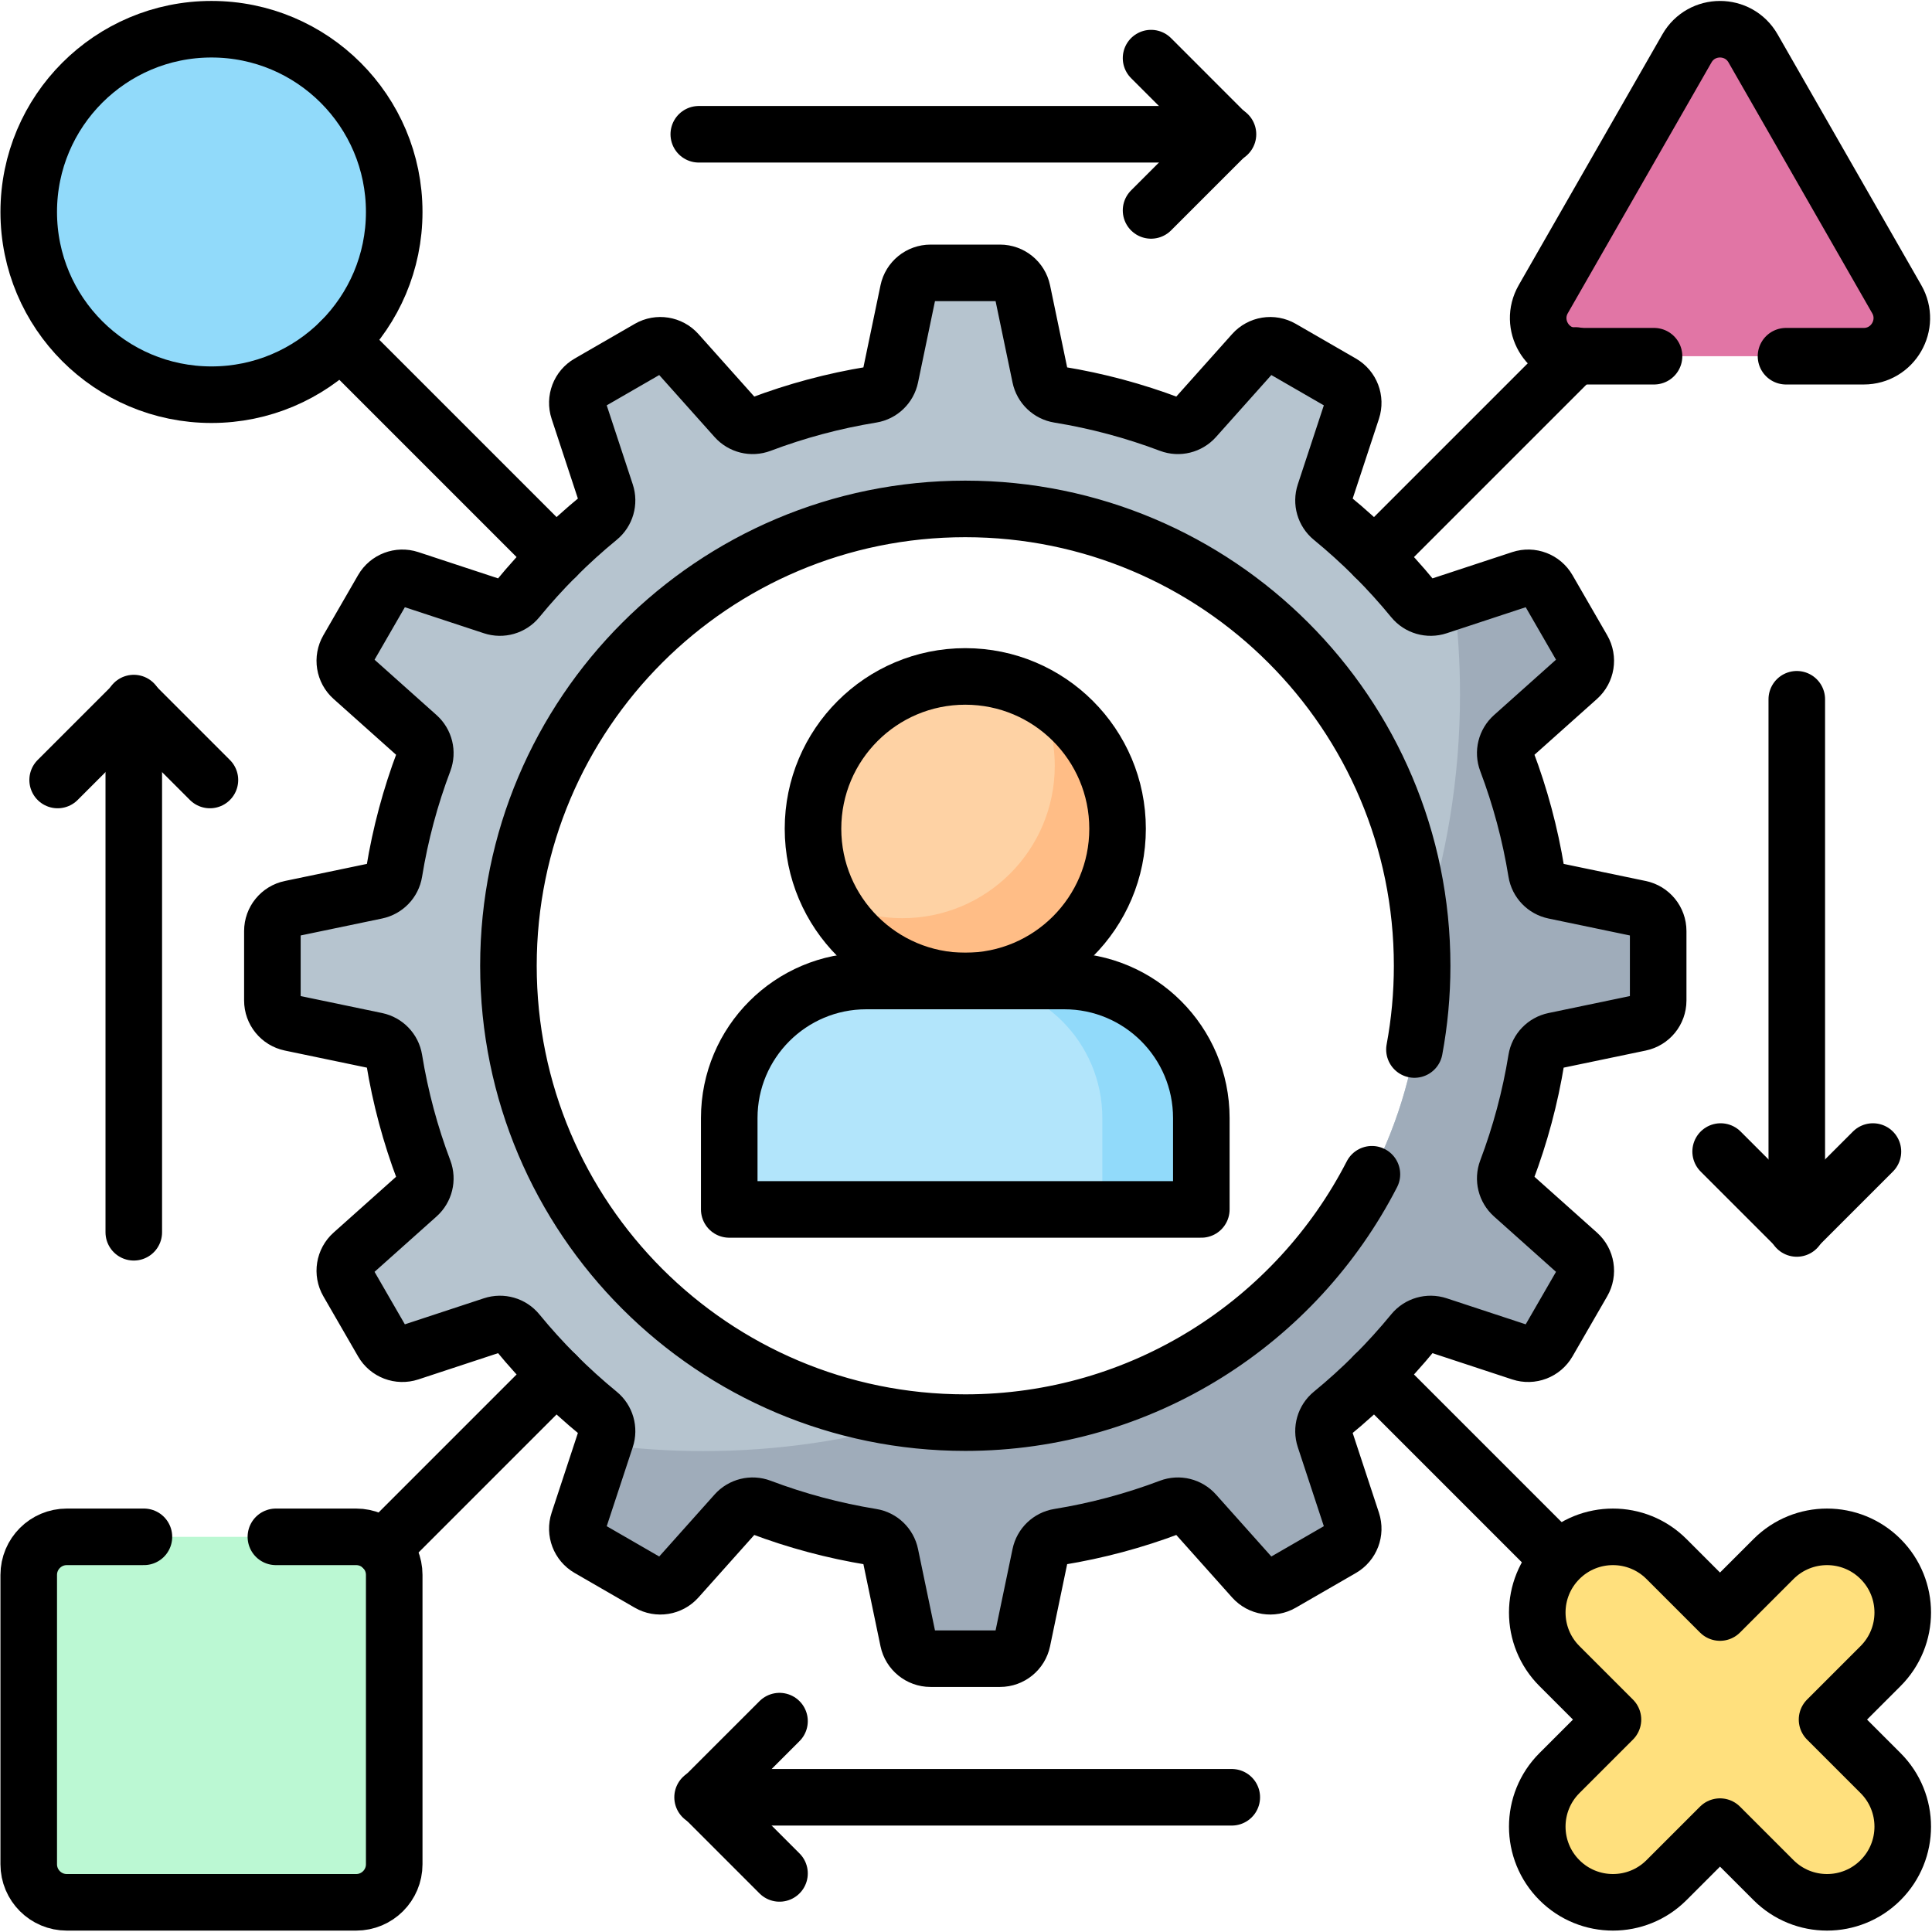
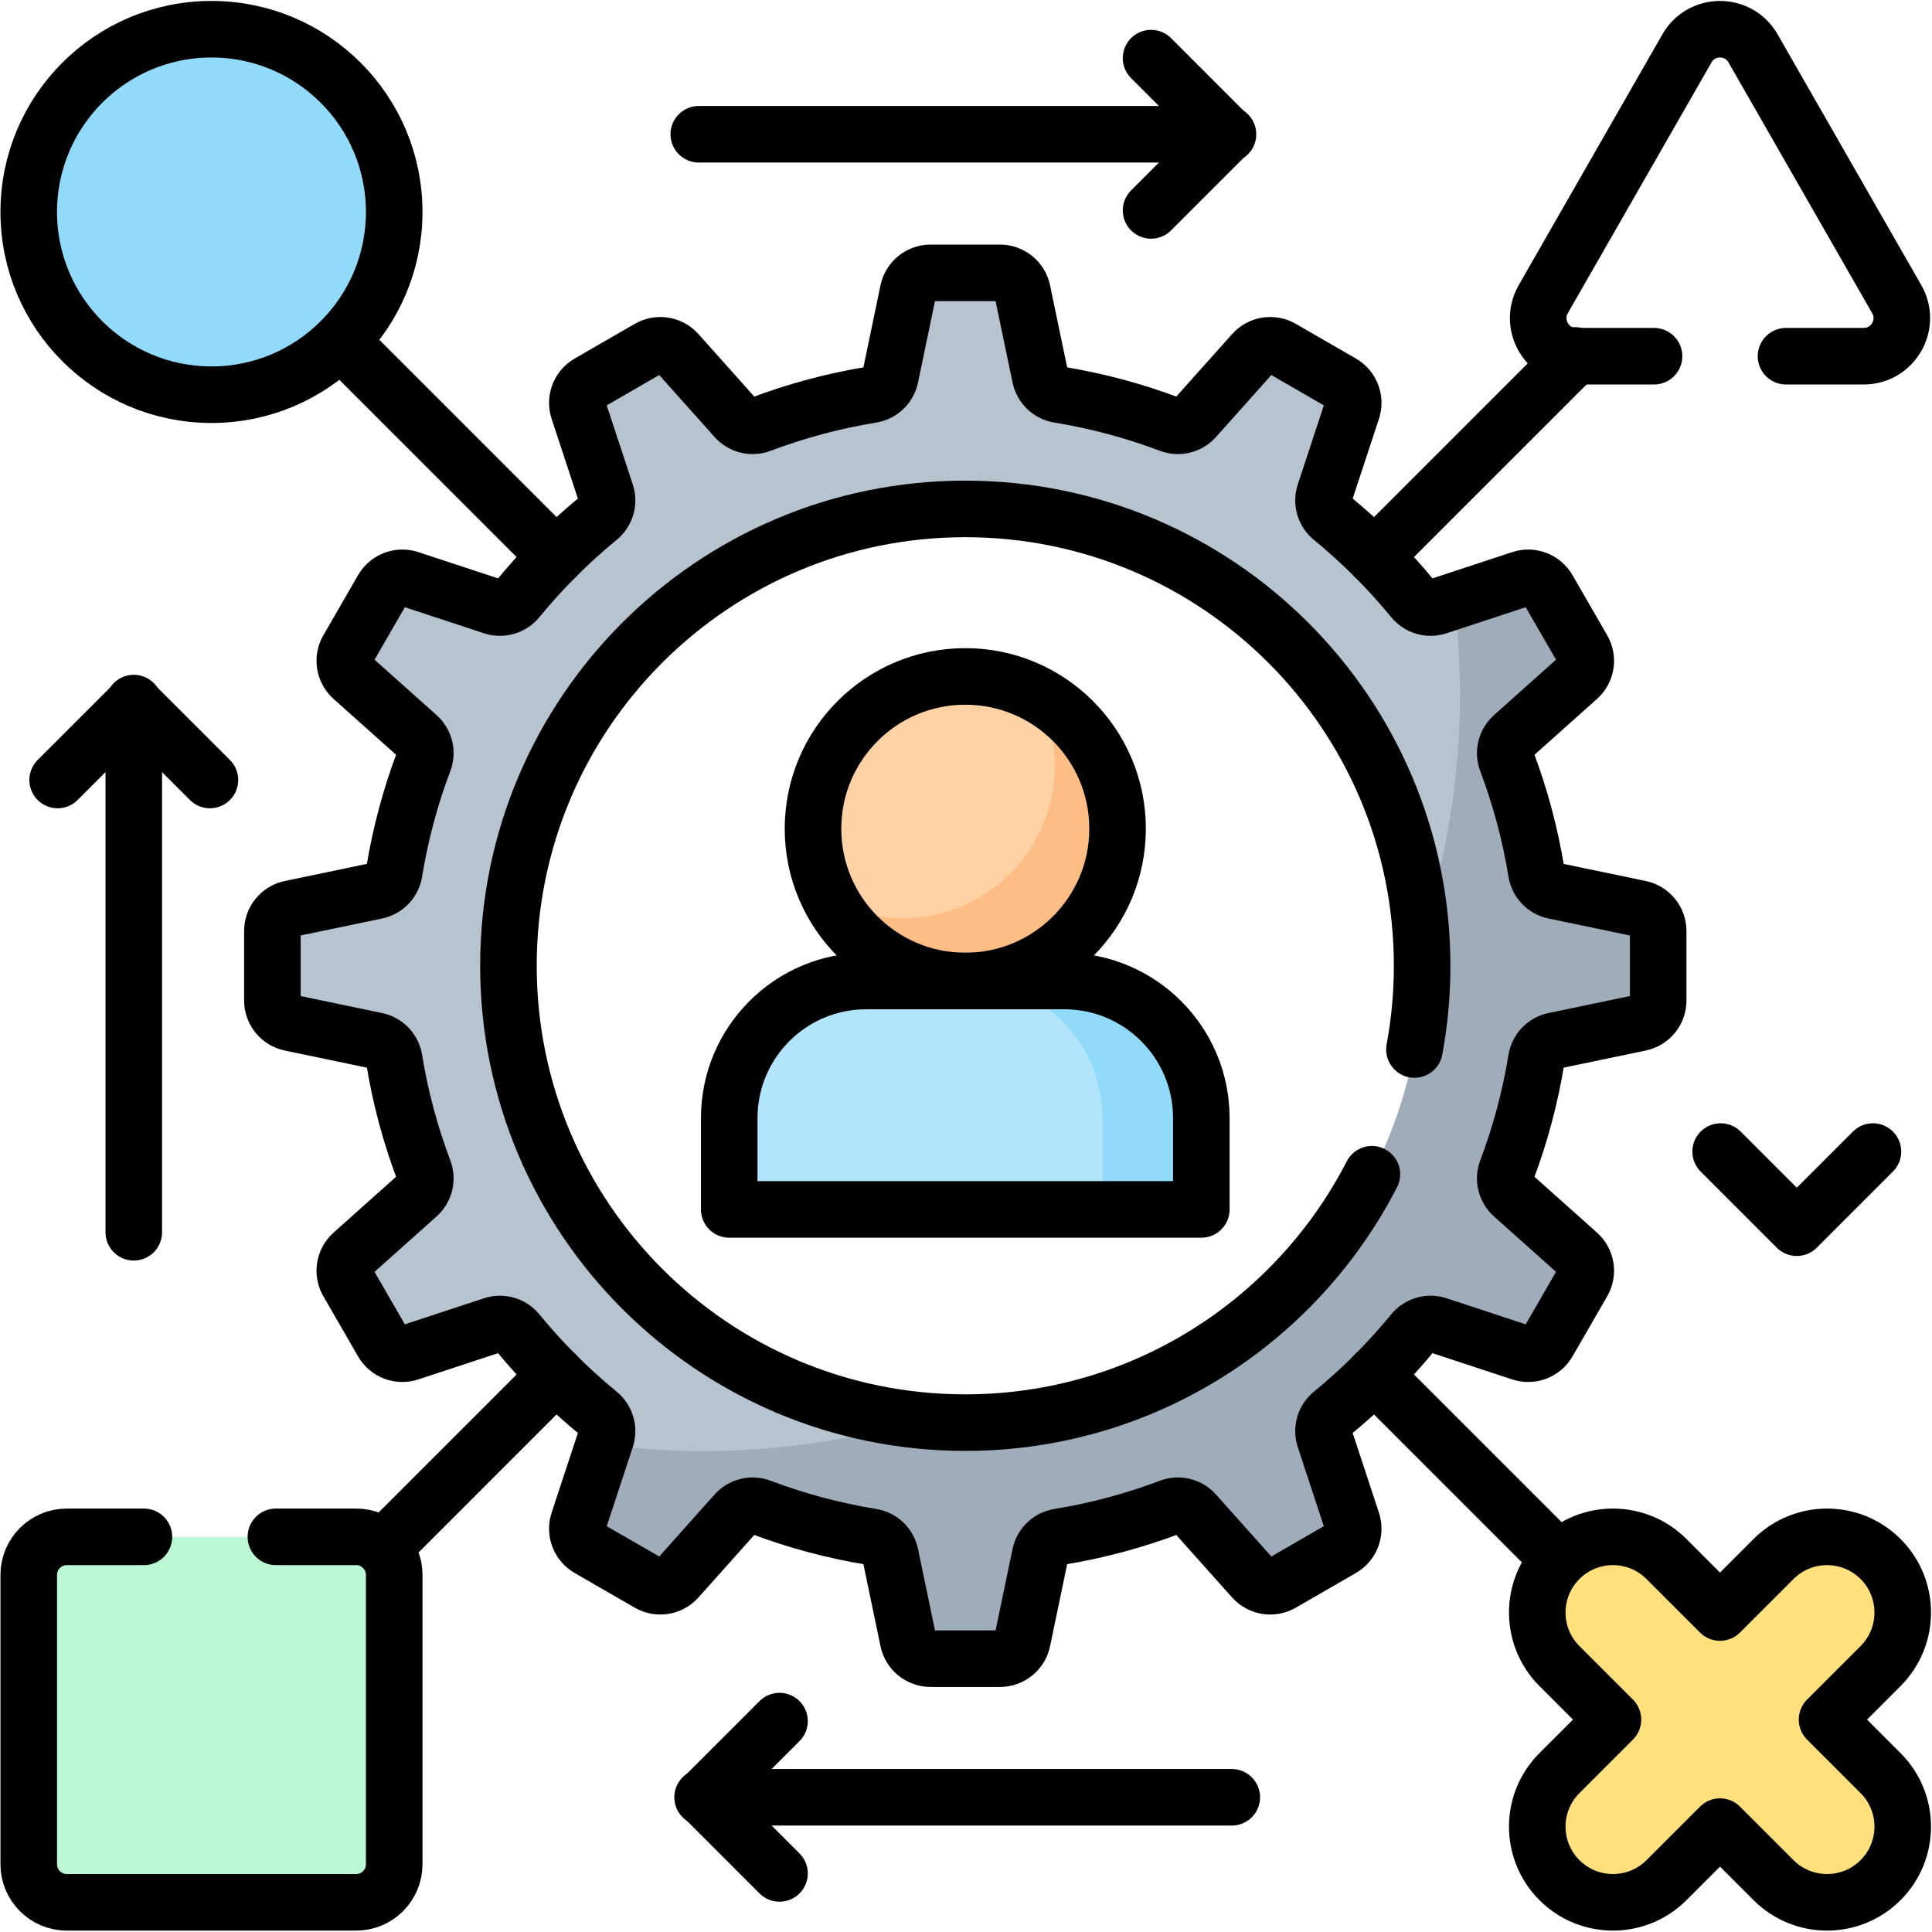
<svg xmlns="http://www.w3.org/2000/svg" width="100%" height="100%" viewBox="0 0 683 683" version="1.1" xml:space="preserve" style="fill-rule:evenodd;clip-rule:evenodd;stroke-linecap:round;stroke-linejoin:round;stroke-miterlimit:10;">
  <g id="g2019" transform="matrix(1.333,0,0,-1.333,0,682.667)">
    <g id="g2021">
      <g id="g2023">
        <clipPath id="_clip1">
          <rect x="0" y="0" width="512" height="512" />
        </clipPath>
        <g clip-path="url(#_clip1)">
          <g id="g2029" transform="matrix(1,0,0,1,377.159,256)">
            <path id="path2031" d="M0,0C0,-66.915 -54.245,-121.161 -121.16,-121.161C-188.075,-121.161 -242.321,-66.915 -242.321,0C-242.321,66.915 -188.075,121.161 -121.16,121.161C-54.245,121.161 0,66.915 0,0M62.6,-9.209L62.6,9.209C62.6,12.079 60.587,14.555 57.777,15.14L35.037,19.878C32.593,20.387 30.705,22.343 30.305,24.807C28.648,34.998 25.988,44.851 22.429,54.263C21.546,56.598 22.201,59.233 24.063,60.896L41.374,76.357C43.515,78.269 44.021,81.419 42.585,83.905L33.376,99.855C31.941,102.341 28.96,103.478 26.234,102.581L4.154,95.308C1.786,94.527 -0.822,95.275 -2.403,97.204C-8.857,105.081 -16.08,112.303 -23.957,118.757C-25.886,120.338 -26.633,122.947 -25.853,125.315L-18.58,147.395C-17.682,150.12 -18.819,153.102 -21.305,154.537L-37.256,163.746C-39.741,165.181 -42.892,164.675 -44.803,162.535L-60.264,145.224C-61.927,143.362 -64.563,142.706 -66.897,143.589C-76.31,147.148 -86.162,149.809 -96.354,151.465C-98.817,151.865 -100.773,153.753 -101.282,156.197L-106.021,178.938C-106.605,181.747 -109.081,183.76 -111.951,183.76L-130.37,183.76C-133.239,183.76 -135.715,181.747 -136.301,178.938L-141.038,156.197C-141.547,153.753 -143.503,151.865 -145.968,151.465C-156.158,149.809 -166.011,147.148 -175.424,143.589C-177.759,142.706 -180.394,143.362 -182.057,145.224L-197.518,162.535C-199.429,164.675 -202.58,165.181 -205.064,163.746L-221.016,154.537C-223.501,153.102 -224.639,150.12 -223.741,147.395L-216.468,125.315C-215.687,122.947 -216.436,120.338 -218.364,118.757C-226.24,112.303 -233.463,105.081 -239.918,97.204C-241.498,95.275 -244.106,94.527 -246.476,95.308L-268.555,102.581C-271.28,103.478 -274.262,102.341 -275.696,99.855L-284.906,83.905C-286.341,81.419 -285.835,78.269 -283.695,76.357L-266.384,60.896C-264.521,59.233 -263.866,56.598 -264.749,54.263C-268.309,44.851 -270.969,34.998 -272.625,24.807C-273.025,22.343 -274.914,20.387 -277.357,19.878L-300.098,15.14C-302.907,14.555 -304.921,12.079 -304.921,9.209L-304.921,-9.209C-304.921,-12.079 -302.907,-14.555 -300.098,-15.14L-277.357,-19.878C-274.914,-20.387 -273.025,-22.343 -272.625,-24.807C-270.969,-34.998 -268.309,-44.851 -264.749,-54.263C-263.866,-56.598 -264.521,-59.233 -266.384,-60.896L-283.695,-76.357C-285.835,-78.269 -286.341,-81.419 -284.906,-83.905L-275.696,-99.855C-274.262,-102.341 -271.28,-103.478 -268.555,-102.581L-246.476,-95.308C-244.106,-94.527 -241.498,-95.275 -239.918,-97.204C-233.463,-105.081 -226.24,-112.303 -218.364,-118.757C-216.436,-120.338 -215.687,-122.947 -216.468,-125.315L-223.741,-147.395C-224.639,-150.12 -223.501,-153.102 -221.016,-154.537L-205.064,-163.746C-202.58,-165.181 -199.429,-164.675 -197.518,-162.535L-182.057,-145.223C-180.394,-143.361 -177.759,-142.706 -175.424,-143.589C-166.011,-147.148 -156.158,-149.809 -145.968,-151.465C-143.503,-151.865 -141.547,-153.753 -141.038,-156.197L-136.301,-178.938C-135.715,-181.747 -133.239,-183.76 -130.37,-183.76L-111.951,-183.76C-109.081,-183.76 -106.605,-181.747 -106.021,-178.938L-101.282,-156.197C-100.773,-153.753 -98.817,-151.865 -96.354,-151.465C-86.162,-149.809 -76.31,-147.148 -66.897,-143.589C-64.563,-142.706 -61.927,-143.361 -60.264,-145.223L-44.803,-162.535C-42.892,-164.675 -39.741,-165.181 -37.256,-163.746L-21.305,-154.537C-18.819,-153.102 -17.682,-150.12 -18.58,-147.395L-25.853,-125.315C-26.633,-122.947 -25.886,-120.338 -23.957,-118.757C-16.08,-112.303 -8.857,-105.081 -2.403,-97.204C-0.822,-95.275 1.786,-94.527 4.154,-95.308L26.234,-102.581C28.96,-103.478 31.941,-102.341 33.376,-99.855L42.585,-83.905C44.021,-81.419 43.515,-78.269 41.374,-76.357L24.063,-60.896C22.201,-59.233 21.546,-56.598 22.429,-54.263C25.988,-44.851 28.648,-34.998 30.305,-24.807C30.705,-22.343 32.593,-20.387 35.037,-19.878L57.777,-15.14C60.587,-14.555 62.6,-12.079 62.6,-9.209" style="fill:rgb(182,196,207);fill-rule:nonzero;" />
          </g>
          <g id="g2033" transform="matrix(1,0,0,1,434.937,271.14)">
            <path id="path2035" d="M0,0L-22.74,4.737C-25.185,5.247 -27.072,7.203 -27.473,9.667C-29.129,19.858 -31.789,29.711 -35.349,39.123C-36.231,41.458 -35.576,44.093 -33.714,45.756L-16.403,61.217C-14.263,63.128 -13.757,66.279 -15.192,68.765L-24.401,84.715C-25.836,87.201 -28.817,88.338 -31.543,87.44L-49.253,81.606C-48.256,73.495 -47.733,65.236 -47.733,56.855C-47.733,34.583 -51.368,13.162 -58.064,-6.856C-57.88,-9.594 -57.777,-12.355 -57.777,-15.14C-57.777,-82.055 -112.022,-136.301 -178.937,-136.301C-183.19,-136.301 -187.392,-136.079 -191.532,-135.651C-209.574,-140.977 -228.669,-143.849 -248.437,-143.849C-257.372,-143.849 -266.169,-143.256 -274.795,-142.125L-281.519,-162.535C-282.416,-165.26 -281.278,-168.242 -278.793,-169.677L-262.842,-178.886C-260.357,-180.321 -257.206,-179.815 -255.295,-177.675L-239.834,-160.363C-238.171,-158.501 -235.536,-157.846 -233.201,-158.729C-223.788,-162.288 -213.936,-164.949 -203.745,-166.605C-201.28,-167.006 -199.324,-168.894 -198.815,-171.337L-194.078,-194.078C-193.492,-196.887 -191.017,-198.9 -188.147,-198.9L-169.729,-198.9C-166.858,-198.9 -164.383,-196.887 -163.798,-194.078L-159.06,-171.337C-158.551,-168.894 -156.595,-167.006 -154.131,-166.605C-143.939,-164.949 -134.087,-162.288 -124.675,-158.729C-122.34,-157.846 -119.704,-158.501 -118.041,-160.363L-102.58,-177.675C-100.669,-179.815 -97.519,-180.321 -95.033,-178.886L-79.082,-169.677C-76.597,-168.242 -75.459,-165.26 -76.357,-162.535L-83.63,-140.455C-84.41,-138.086 -83.663,-135.478 -81.734,-133.897C-73.857,-127.443 -66.635,-120.22 -60.181,-112.344C-58.6,-110.415 -55.991,-109.667 -53.623,-110.448L-31.543,-117.721C-28.817,-118.619 -25.836,-117.481 -24.401,-114.996L-15.192,-99.045C-13.757,-96.56 -14.263,-93.409 -16.403,-91.498L-33.714,-76.037C-35.576,-74.374 -36.231,-71.738 -35.349,-69.403C-31.789,-59.991 -29.129,-50.138 -27.473,-39.947C-27.072,-37.483 -25.185,-35.527 -22.74,-35.018L0,-30.28C2.81,-29.695 4.822,-27.219 4.822,-24.35L4.822,-5.931C4.822,-3.061 2.81,-0.585 0,0" style="fill:rgb(159,172,186);fill-rule:nonzero;" />
          </g>
          <g id="g2037" transform="matrix(1,0,0,1,193.399,215.613)">
-             <path id="path2039" d="M0,0L0,-24.232L125.199,-24.232L125.199,0C125.199,20.074 108.926,36.348 88.851,36.348L36.348,36.348C16.273,36.348 0,20.074 0,0" style="fill:rgb(178,229,251);fill-rule:nonzero;" />
+             <path id="path2039" d="M0,0L0,-24.232L125.199,-24.232C125.199,20.074 108.926,36.348 88.851,36.348L36.348,36.348C16.273,36.348 0,20.074 0,0" style="fill:rgb(178,229,251);fill-rule:nonzero;" />
          </g>
          <g id="g2041" transform="matrix(1,0,0,1,282.25,251.961)">
            <path id="path2043" d="M0,0L-26.251,0C-6.177,0 10.097,-16.273 10.097,-36.348L10.097,-60.581L36.349,-60.581L36.349,-36.348C36.349,-16.273 20.075,0 0,0" style="fill:rgb(145,218,250);fill-rule:nonzero;" />
          </g>
          <g id="g2045" transform="matrix(1,0,0,1,296.386,292.348)">
            <path id="path2047" d="M0,0C0,-22.305 -18.082,-40.387 -40.387,-40.387C-62.692,-40.387 -80.773,-22.305 -80.773,0C-80.773,22.305 -62.692,40.387 -40.387,40.387C-18.082,40.387 0,22.305 0,0" style="fill:rgb(254,210,164);fill-rule:nonzero;" />
          </g>
          <g id="g2049" transform="matrix(1,0,0,1,274.986,327.995)">
            <path id="path2051" d="M0,0C3.021,-5.661 4.74,-12.122 4.74,-18.987C4.74,-41.292 -13.342,-59.374 -35.647,-59.374C-42.512,-59.374 -48.974,-57.656 -54.635,-54.634C-47.839,-67.366 -34.428,-76.034 -18.987,-76.034C3.317,-76.034 21.399,-57.952 21.399,-35.647C21.399,-20.207 12.731,-6.796 0,0" style="fill:rgb(255,189,134);fill-rule:nonzero;" />
          </g>
          <g id="g2053" transform="matrix(1,0,0,1,104.548,455.915)">
            <path id="path2055" d="M0,0C0,-26.766 -21.698,-48.464 -48.464,-48.464C-75.23,-48.464 -96.929,-26.766 -96.929,0C-96.929,26.766 -75.23,48.464 -48.464,48.464C-21.698,48.464 0,26.766 0,0" style="fill:rgb(145,218,250);fill-rule:nonzero;" />
          </g>
          <g id="g2057" transform="matrix(1,0,0,1,94.451,7.621)">
            <path id="path2059" d="M0,0L-76.734,0C-82.312,0 -86.832,4.521 -86.832,10.097L-86.832,86.832C-86.832,92.408 -82.312,96.929 -76.734,96.929L0,96.929C5.576,96.929 10.097,92.408 10.097,86.832L10.097,10.097C10.097,4.521 5.576,0 0,0" style="fill:rgb(187,248,211);fill-rule:nonzero;" />
          </g>
          <g id="g2061" transform="matrix(1,0,0,1,484.545,56.085)">
            <path id="path2063" d="M0,0L14.195,14.195C22.034,22.034 22.034,34.745 14.195,42.584C6.355,50.424 -6.355,50.424 -14.194,42.584L-28.39,28.39L-42.584,42.584C-50.424,50.424 -63.135,50.424 -70.975,42.584C-78.813,34.745 -78.813,22.034 -70.975,14.195L-56.779,0L-70.975,-14.195C-78.813,-22.034 -78.813,-34.745 -70.975,-42.584C-63.135,-50.424 -50.424,-50.424 -42.584,-42.584L-28.39,-28.39L-14.194,-42.584C-6.355,-50.424 6.355,-50.424 14.195,-42.584C22.034,-34.745 22.034,-22.034 14.195,-14.195L0,0Z" style="fill:rgb(255,224,125);fill-rule:nonzero;" />
          </g>
          <g id="g2065" transform="matrix(1,0,0,1,494.267,417.665)">
-             <path id="path2067" d="M0,0L-76.223,0C-83.979,0 -88.839,8.385 -84.983,15.116L-46.872,81.637C-42.993,88.407 -33.229,88.407 -29.351,81.637L8.761,15.116C12.617,8.385 7.757,0 0,0" style="fill:rgb(225,117,165);fill-rule:nonzero;" />
-           </g>
+             </g>
          <g id="g2069" transform="matrix(1,0,0,1,375.12,233.79)">
            <path id="path2071" d="M0,0C1.34,7.2 2.04,14.62 2.04,22.21C2.04,89.13 -52.21,143.37 -119.12,143.37C-186.04,143.37 -240.28,89.13 -240.28,22.21C-240.28,-44.71 -186.04,-98.95 -119.12,-98.95C-72.13,-98.95 -31.38,-72.19 -11.28,-33.08M64.639,13L64.639,31.419C64.639,34.289 62.626,36.765 59.816,37.35L37.076,42.088C34.632,42.597 32.744,44.553 32.344,47.017C30.687,57.208 28.027,67.061 24.468,76.473C23.585,78.808 24.24,81.443 26.103,83.106L43.413,98.567C45.554,100.479 46.06,103.629 44.624,106.115L35.415,122.065C33.98,124.551 30.999,125.688 28.273,124.791L6.193,117.518C3.825,116.737 1.217,117.485 -0.364,119.414C-6.818,127.291 -14.041,134.513 -21.918,140.967C-23.847,142.548 -24.594,145.157 -23.813,147.525L-16.541,169.604C-15.643,172.33 -16.78,175.312 -19.266,176.747L-35.217,185.956C-37.702,187.391 -40.853,186.885 -42.764,184.745L-58.225,167.434C-59.888,165.572 -62.523,164.916 -64.858,165.799C-74.271,169.358 -84.123,172.019 -94.314,173.675C-96.778,174.075 -98.734,175.963 -99.243,178.407L-103.981,201.148C-104.566,203.957 -107.042,205.97 -109.912,205.97L-128.331,205.97C-131.2,205.97 -133.676,203.957 -134.262,201.148L-138.999,178.407C-139.508,175.963 -141.464,174.075 -143.929,173.675C-154.119,172.019 -163.972,169.358 -173.385,165.799C-175.72,164.916 -178.354,165.572 -180.018,167.434L-195.479,184.745C-197.39,186.885 -200.541,187.391 -203.025,185.956L-218.977,176.747C-221.462,175.312 -222.6,172.33 -221.702,169.604L-214.429,147.525C-213.648,145.157 -214.396,142.548 -216.325,140.967C-224.201,134.513 -231.424,127.291 -237.879,119.414C-239.459,117.485 -242.067,116.737 -244.437,117.518L-266.516,124.791C-269.241,125.688 -272.223,124.551 -273.657,122.065L-282.867,106.115C-284.302,103.629 -283.796,100.479 -281.656,98.567L-264.345,83.106C-262.482,81.443 -261.827,78.808 -262.71,76.473C-266.27,67.061 -268.93,57.208 -270.586,47.017C-270.986,44.553 -272.875,42.597 -275.318,42.088L-298.059,37.35C-300.868,36.765 -302.882,34.289 -302.882,31.419L-302.882,13C-302.882,10.131 -300.868,7.655 -298.059,7.07L-275.318,2.332C-272.875,1.823 -270.986,-0.133 -270.586,-2.597C-268.93,-12.788 -266.27,-22.641 -262.71,-32.053C-261.827,-34.388 -262.482,-37.023 -264.345,-38.686L-281.656,-54.147C-283.796,-56.059 -284.302,-59.209 -282.867,-61.695L-273.657,-77.646C-272.223,-80.131 -269.241,-81.268 -266.516,-80.371L-244.437,-73.098C-242.067,-72.317 -239.459,-73.065 -237.879,-74.994C-231.424,-82.871 -224.201,-90.093 -216.325,-96.547C-214.396,-98.128 -213.648,-100.737 -214.429,-103.105L-221.702,-125.185C-222.6,-127.91 -221.462,-130.892 -218.977,-132.327L-203.025,-141.536C-200.541,-142.971 -197.39,-142.465 -195.479,-140.325L-180.018,-123.013C-178.354,-121.151 -175.72,-120.496 -173.385,-121.379C-163.972,-124.938 -154.119,-127.599 -143.929,-129.255C-141.464,-129.655 -139.508,-131.543 -138.999,-133.987L-134.262,-156.728C-133.676,-159.537 -131.2,-161.55 -128.331,-161.55L-109.912,-161.55C-107.042,-161.55 -104.566,-159.537 -103.981,-156.728L-99.243,-133.987C-98.734,-131.543 -96.778,-129.655 -94.314,-129.255C-84.123,-127.599 -74.271,-124.938 -64.858,-121.379C-62.523,-120.496 -59.888,-121.151 -58.225,-123.013L-42.764,-140.325C-40.853,-142.465 -37.702,-142.971 -35.217,-141.536L-19.266,-132.327C-16.78,-130.892 -15.643,-127.91 -16.541,-125.185L-23.813,-103.105C-24.594,-100.737 -23.847,-98.128 -21.918,-96.547C-14.041,-90.093 -6.818,-82.871 -0.364,-74.994C1.217,-73.065 3.825,-72.317 6.193,-73.098L28.273,-80.371C30.999,-81.268 33.98,-80.131 35.415,-77.646L44.624,-61.695C46.06,-59.209 45.554,-56.059 43.413,-54.147L26.103,-38.687C24.24,-37.023 23.585,-34.388 24.468,-32.053C28.027,-22.641 30.687,-12.788 32.344,-2.597C32.744,-0.133 34.632,1.823 37.076,2.332L59.816,7.07C62.626,7.655 64.639,10.131 64.639,13Z" style="fill:none;fill-rule:nonzero;stroke:black;stroke-width:15px;" />
          </g>
          <g id="g2073" transform="matrix(1,0,0,1,193.399,215.613)">
            <path id="path2075" d="M0,0L0,-24.232L125.199,-24.232L125.199,0C125.199,20.074 108.926,36.348 88.851,36.348L36.348,36.348C16.273,36.348 0,20.074 0,0Z" style="fill:none;fill-rule:nonzero;stroke:black;stroke-width:15px;" />
          </g>
          <g id="g2077" transform="matrix(1,0,0,1,296.386,292.348)">
            <path id="path2079" d="M0,0C0,-22.305 -18.082,-40.387 -40.387,-40.387C-62.692,-40.387 -80.773,-22.305 -80.773,0C-80.773,22.305 -62.692,40.387 -40.387,40.387C-18.082,40.387 0,22.305 0,0Z" style="fill:none;fill-rule:nonzero;stroke:black;stroke-width:15px;" />
          </g>
          <g id="g2081" transform="matrix(1,0,0,1,104.548,455.915)">
            <path id="path2083" d="M0,0C0,-26.766 -21.698,-48.464 -48.464,-48.464C-75.23,-48.464 -96.929,-26.766 -96.929,0C-96.929,26.766 -75.23,48.464 -48.464,48.464C-21.698,48.464 0,26.766 0,0Z" style="fill:none;fill-rule:nonzero;stroke:black;stroke-width:15px;" />
          </g>
          <g id="g2085" transform="matrix(1,0,0,1,73.17,104.55)">
            <path id="path2087" d="M0,0L21.28,0C26.86,0 31.38,-4.52 31.38,-10.1L31.38,-86.83C31.38,-92.41 26.86,-96.93 21.28,-96.93L-55.45,-96.93C-61.03,-96.93 -65.55,-92.41 -65.55,-86.83L-65.55,-10.1C-65.55,-4.52 -61.03,0 -55.45,0L-35,0" style="fill:none;fill-rule:nonzero;stroke:black;stroke-width:15px;" />
          </g>
          <g id="g2089" transform="matrix(1,0,0,1,484.545,56.085)">
            <path id="path2091" d="M0,0L14.195,14.195C22.034,22.034 22.034,34.745 14.195,42.584C6.355,50.424 -6.355,50.424 -14.194,42.584L-28.39,28.39L-42.584,42.584C-50.424,50.424 -63.135,50.424 -70.975,42.584C-78.813,34.745 -78.813,22.034 -70.975,14.195L-56.779,0L-70.975,-14.195C-78.813,-22.034 -78.813,-34.745 -70.975,-42.584C-63.135,-50.424 -50.424,-50.424 -42.584,-42.584L-28.39,-28.39L-14.194,-42.584C-6.355,-50.424 6.355,-50.424 14.195,-42.584C22.034,-34.745 22.034,-22.034 14.195,-14.195L0,0Z" style="fill:none;fill-rule:nonzero;stroke:black;stroke-width:15px;" />
          </g>
          <g id="g2093" transform="matrix(1,0,0,1,473.66,417.66)">
            <path id="path2095" d="M0,0L20.609,0C28.359,0 33.22,8.39 29.37,15.12L-8.74,81.64C-12.62,88.41 -22.391,88.41 -26.271,81.64L-64.38,15.12C-68.23,8.39 -63.37,0 -55.62,0L-35,0" style="fill:none;fill-rule:nonzero;stroke:black;stroke-width:15px;" />
          </g>
          <g id="g2097" transform="matrix(1,0,0,1,101.591,101.592)">
            <path id="path2099" d="M0,0L45.913,45.914" style="fill:none;fill-rule:nonzero;stroke:black;stroke-width:15px;" />
          </g>
          <g id="g2101" transform="matrix(1,0,0,1,410.407,101.592)">
            <path id="path2103" d="M0,0L-45.913,45.914" style="fill:none;fill-rule:nonzero;stroke:black;stroke-width:15px;" />
          </g>
          <g id="g2105" transform="matrix(1,0,0,1,90.353,421.646)">
            <path id="path2107" d="M0,0L57.15,-57.151" style="fill:none;fill-rule:nonzero;stroke:black;stroke-width:15px;" />
          </g>
          <g id="g2109" transform="matrix(1,0,0,1,417.854,417.855)">
            <path id="path2111" d="M0,0L-53.36,-53.36" style="fill:none;fill-rule:nonzero;stroke:black;stroke-width:15px;" />
          </g>
          <g id="g2113" transform="matrix(1,0,0,1,35.48,185.323)">
            <path id="path2115" d="M0,0L0,140.345" style="fill:none;fill-rule:nonzero;stroke:black;stroke-width:15px;" />
          </g>
          <g id="g2117" transform="matrix(1,0,0,1,55.673,305.269)">
            <path id="path2119" d="M0,0L-20.193,20.193L-40.387,0" style="fill:none;fill-rule:nonzero;stroke:black;stroke-width:15px;" />
          </g>
          <g id="g2121" transform="matrix(1,0,0,1,326.676,35.48)">
            <path id="path2123" d="M0,0L-140.345,0" style="fill:none;fill-rule:nonzero;stroke:black;stroke-width:15px;" />
          </g>
          <g id="g2125" transform="matrix(1,0,0,1,206.731,55.674)">
            <path id="path2127" d="M0,0L-20.193,-20.193L0,-40.387" style="fill:none;fill-rule:nonzero;stroke:black;stroke-width:15px;" />
          </g>
          <g id="g2129" transform="matrix(1,0,0,1,476.519,326.677)">
-             <path id="path2131" d="M0,0L0,-140.345" style="fill:none;fill-rule:nonzero;stroke:black;stroke-width:15px;" />
-           </g>
+             </g>
          <g id="g2133" transform="matrix(1,0,0,1,456.325,206.731)">
            <path id="path2135" d="M0,0L20.193,-20.193L40.387,0" style="fill:none;fill-rule:nonzero;stroke:black;stroke-width:15px;" />
          </g>
          <g id="g2137" transform="matrix(1,0,0,1,185.322,476.519)">
            <path id="path2139" d="M0,0L140.344,0" style="fill:none;fill-rule:nonzero;stroke:black;stroke-width:15px;" />
          </g>
          <g id="g2141" transform="matrix(1,0,0,1,305.268,456.326)">
            <path id="path2143" d="M0,0L20.193,20.193L0,40.387" style="fill:none;fill-rule:nonzero;stroke:black;stroke-width:15px;" />
          </g>
        </g>
      </g>
    </g>
  </g>
</svg>